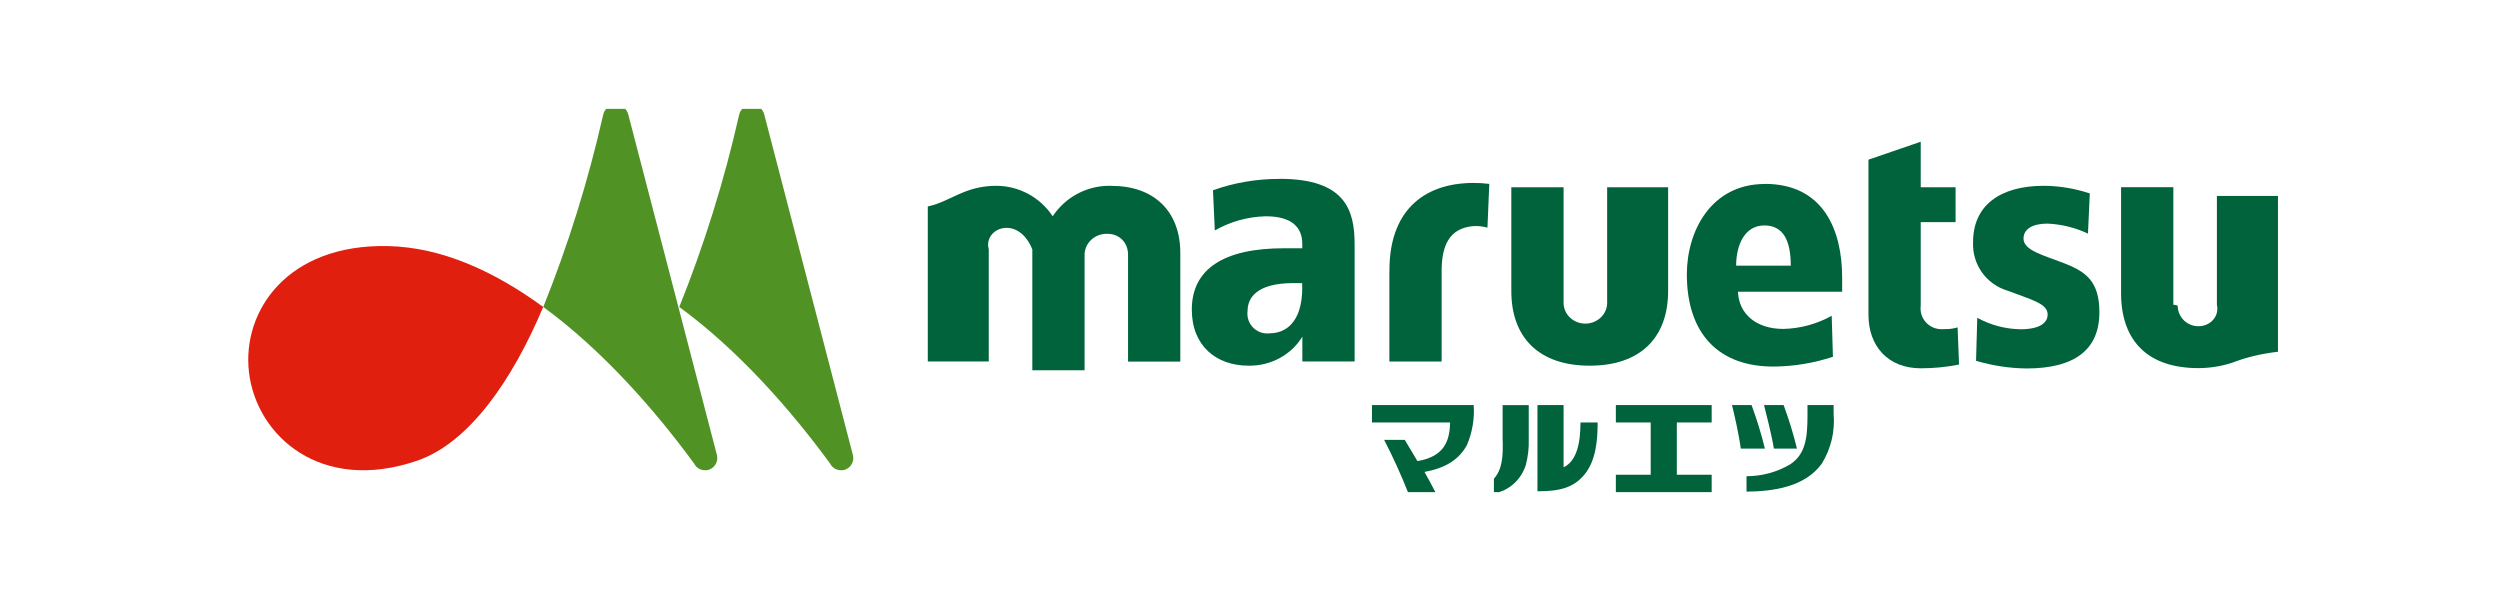
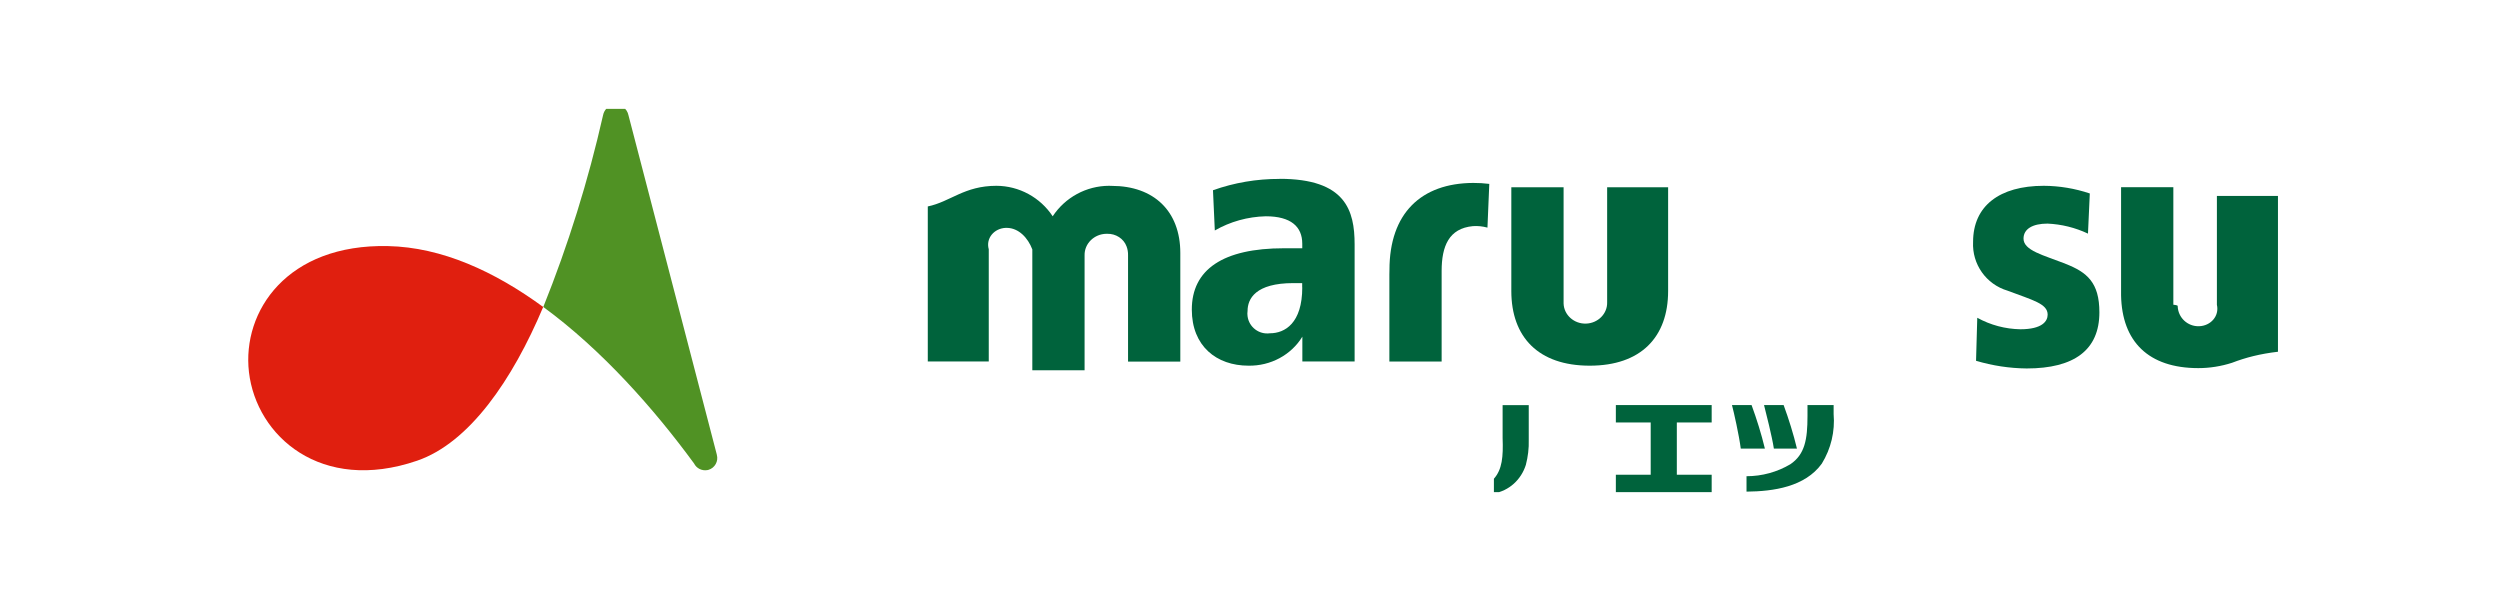
<svg xmlns="http://www.w3.org/2000/svg" id="Layer_2" data-name="Layer 2" viewBox="0 0 287 70">
  <defs>
    <style>
      .cls-1 {
        fill: none;
      }

      .cls-2 {
        fill: #e01f0f;
      }

      .cls-3 {
        fill: #00633c;
      }

      .cls-4 {
        fill: #509224;
      }

      .cls-5 {
        clip-path: url(#clippath);
      }
    </style>
    <clipPath id="clippath">
      <rect class="cls-1" x="28.5" y="12.5" width="233" height="44" />
    </clipPath>
  </defs>
  <g id="_グループ_5758" data-name="グループ 5758">
    <g>
      <rect class="cls-1" width="287" height="70" />
      <g class="cls-5">
        <g id="_グループ_5727" data-name="グループ 5727">
          <path id="_パス_8809" data-name="パス 8809" class="cls-2" d="M44.55,28.25c-11.57-.26-16.78,7.46-15.97,14.47.86,7.36,8.29,13.94,19.3,10.17,5.99-2.05,10.94-9.25,14.48-17.65-5.58-4.08-11.64-6.86-17.81-6.99" />
          <path id="_パス_8810" data-name="パス 8810" class="cls-4" d="M82.29,52.2c.21.75-.22,1.52-.96,1.74-.05.01-.09.02-.14.03-.62.1-1.23-.2-1.51-.76-4.62-6.31-10.61-13.07-17.31-17.97,2.87-7.14,5.16-14.5,6.86-22.01.12-.62.6-1.1,1.22-1.21.8-.11,1.55.43,1.7,1.22.22.86,9.91,38.07,10.14,38.95" />
-           <path id="_パス_8811" data-name="パス 8811" class="cls-4" d="M97.9,52.2c.22.74-.21,1.52-.95,1.74-.05.01-.1.03-.15.03-.62.1-1.23-.2-1.51-.76-4.62-6.31-10.61-13.07-17.31-17.97,2.87-7.14,5.16-14.5,6.86-22.01.12-.62.6-1.1,1.22-1.21.8-.11,1.55.43,1.7,1.22.22.85,9.91,38.07,10.14,38.95" />
          <path id="_パス_8812" data-name="パス 8812" class="cls-3" d="M237.1,30.27c-2.52-.98-4.8-1.51-4.8-2.88,0-1.11,1.05-1.72,2.75-1.72,1.61.07,3.19.46,4.65,1.15l.21-4.61c-1.7-.57-3.48-.87-5.28-.88-5.09,0-8.12,2.31-8.12,6.44-.13,2.56,1.5,4.87,3.96,5.6,2.88,1.09,4.6,1.49,4.6,2.75,0,.76-.63,1.68-3.13,1.68-1.73-.03-3.43-.48-4.95-1.32l-.14,4.94c1.89.56,3.84.86,5.81.88,5.47,0,8.35-2.13,8.35-6.44,0-3.42-1.41-4.61-3.91-5.58" />
-           <path id="_パス_8813" data-name="パス 8813" class="cls-3" d="M222.95,37.79c-1.32.04-2.43-.99-2.47-2.31,0-.13,0-.26.02-.39v-9.59h4v-4h-4v-5.23l-6,2.06v17.82c0,3.57,2.23,6.13,6,6.13,1.48,0,2.95-.14,4.4-.43l-.17-4.27c-.45.14-.92.21-1.39.2" />
-           <path id="_パス_8814" data-name="パス 8814" class="cls-3" d="M202.61,21.12c-6.16,0-8.96,5.38-8.96,10.38,0,6.84,3.69,10.65,10.09,10.58,2.27-.03,4.52-.41,6.68-1.12l-.14-4.71c-1.7.95-3.61,1.47-5.56,1.51-3.13,0-5.11-1.74-5.2-4.27h11.96v-1.6c0-5.49-2.15-10.78-8.88-10.78M199.31,30.5c0-2.49,1.05-4.62,3.23-4.62s3.04,1.72,3.04,4.62h-6.27Z" />
          <path id="_パス_8815" data-name="パス 8815" class="cls-3" d="M146.89,20.54c-2.61-.01-5.2.43-7.64,1.3l.21,4.62c1.77-1.02,3.78-1.58,5.85-1.63,2.89,0,4.19,1.19,4.19,3.15v.52h-2.09c-7.03,0-10.59,2.45-10.59,7.04,0,4.19,2.83,6.44,6.51,6.44,2.54.04,4.9-1.23,6.18-3.33v2.85h6v-13.44c0-3.91-1.04-7.53-8.61-7.53M149.5,32.99c0,4.13-2.01,5.27-3.71,5.27-1.25.17-2.4-.7-2.57-1.95-.03-.2-.03-.41,0-.61,0-1.4.91-3.2,5.26-3.2h1.01v.49Z" />
          <path id="_パス_8816" data-name="パス 8816" class="cls-3" d="M127.31,21.33c-2.6.01-5.03,1.33-6.46,3.5-1.43-2.17-3.86-3.49-6.46-3.5-3.7,0-5.28,1.83-7.88,2.37v17.8h7v-12.88c-.36-1.29.64-2.4,1.93-2.46.05,0,.11,0,.16,0,1.34.02,2.4,1.13,2.91,2.47h0v13.88h6v-13.2c-.03-1.34,1.1-2.45,2.5-2.47h.11c.97-.02,1.88.55,2.21,1.45.12.32.18.67.17,1.02v12.2h6v-12.47c0-4.81-3.05-7.7-7.87-7.7" />
          <path id="_パス_8817" data-name="パス 8817" class="cls-3" d="M254.5,22.5v12.49c.3,1.31-.73,2.42-2.04,2.46-1.31.05-2.42-.98-2.46-2.3,0-.06,0-.11-.5-.17v-13.49h-6v12.42c.1,5.29,3.13,8.35,8.87,8.35,1.31,0,2.61-.21,3.86-.61,1.59-.61,3.23-1.03,5.28-1.27v-17.89h-7Z" />
          <path id="_パス_8818" data-name="パス 8818" class="cls-3" d="M184.5,34.7c.04,1.31-1.05,2.41-2.43,2.45-1.38.04-2.53-1-2.57-2.31,0-.05,0-.09,0-.14v-13.2h-6v11.91c0,5.29,3.11,8.57,9,8.57s9-3.29,9-8.57v-11.91h-7v13.2Z" />
          <path id="_パス_8819" data-name="パス 8819" class="cls-3" d="M159.5,31.5v10h6v-10.39c0-2.86.84-4.89,3.59-5.15.56-.04,1.12.02,1.67.17l.21-5.02c-.62-.08-1.23-.11-1.85-.11-5.97.03-9.61,3.48-9.61,9.99" />
          <path id="_パス_8820" data-name="パス 8820" class="cls-3" d="M207.5,46.5v1.26c0,2.69-.3,4.4-1.96,5.53-1.51.9-3.26,1.38-5.04,1.38v1.77c3.12-.03,6.71-.55,8.64-3.21,1.06-1.72,1.53-3.71,1.36-5.7v-1.03h-3Z" />
          <path id="_パス_8821" data-name="パス 8821" class="cls-3" d="M202.61,51.5c-.41-1.7-.93-3.36-1.53-5h-2.25c.21.78.82,3.49,1.01,5h2.77Z" />
          <path id="_パス_8822" data-name="パス 8822" class="cls-3" d="M206.29,51.5c-.41-1.7-.93-3.36-1.53-5h-2.25c.21.82.93,3.66,1.13,5h2.65Z" />
          <path id="_パス_8823" data-name="パス 8823" class="cls-3" d="M192.5,54.5v-6h4v-2h-11v2h4v6h-4v2h11v-2h-4Z" />
          <path id="_パス_8824" data-name="パス 8824" class="cls-3" d="M171.5,54.96c.95-1.07,1.08-2.52,1-4.67v-3.78h3v3.99c.03.97-.09,1.93-.33,2.86-.54,1.72-1.95,2.99-3.67,3.28v-1.67Z" />
-           <path id="_パス_8825" data-name="パス 8825" class="cls-3" d="M181.44,48.5c0,2.52-.49,4.52-2.03,5.19-.11.05-.22.09.09.11v-7.3h-3v9.9c2.56,0,4.18-.4,5.45-1.99,1.25-1.57,1.46-3.82,1.46-5.91h-1.98Z" />
-           <path id="_パス_8826" data-name="パス 8826" class="cls-3" d="M157.5,46.5v2h8.97c-.04,2.16-.7,3.93-3.75,4.43-.6-.99-1.1-1.86-1.45-2.43h-2.37c1.01,1.95,1.92,3.95,2.73,6h3.15c-.34-.69-.78-1.47-1.25-2.32,2.48-.46,3.95-1.44,4.86-3.06.63-1.46.9-3.04.79-4.62h-11.68Z" />
        </g>
      </g>
    </g>
  </g>
</svg>